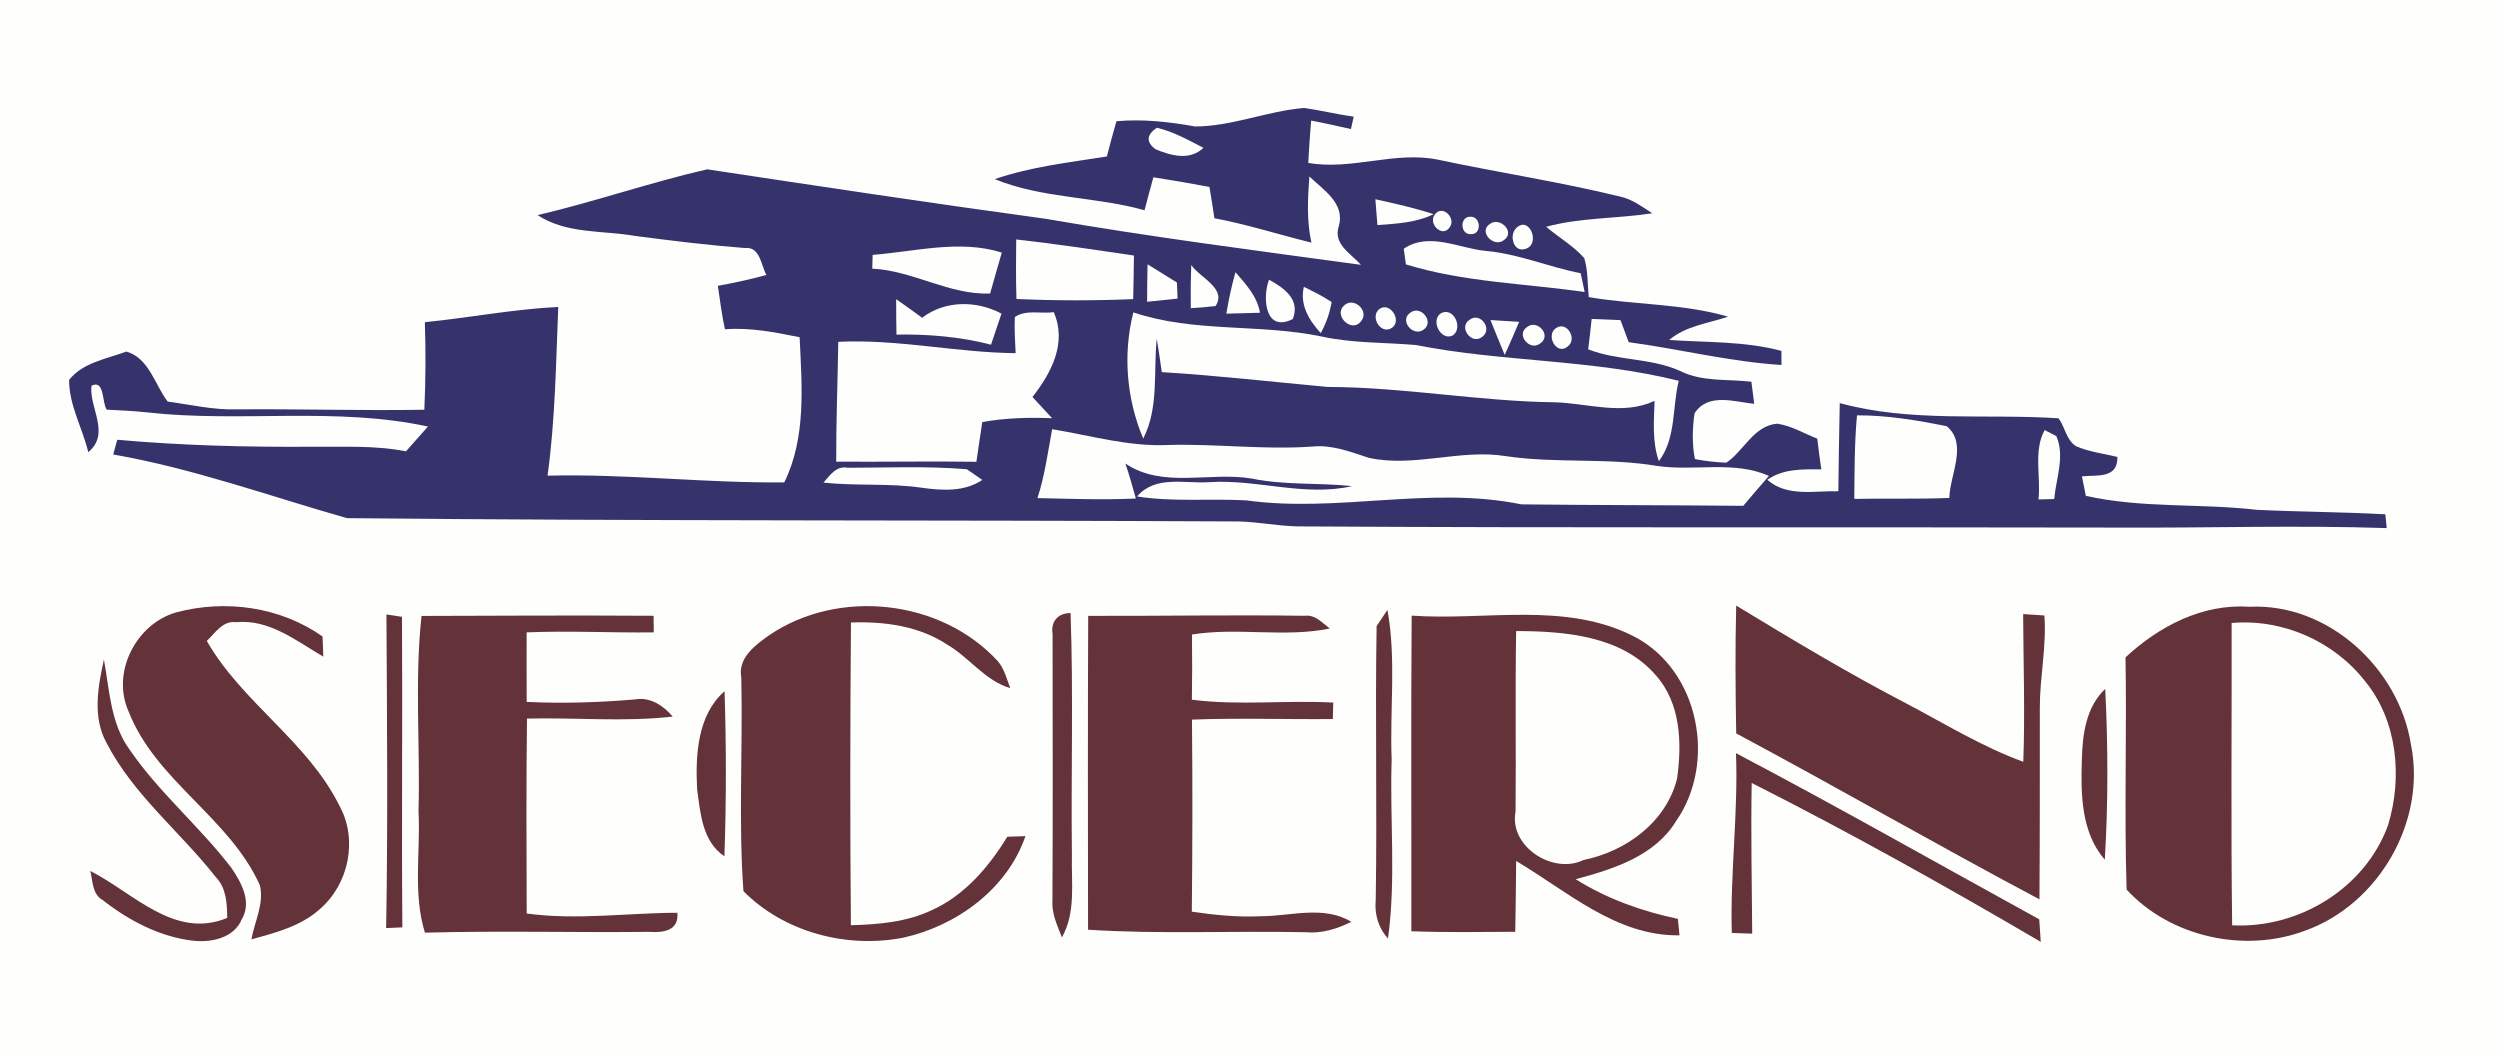
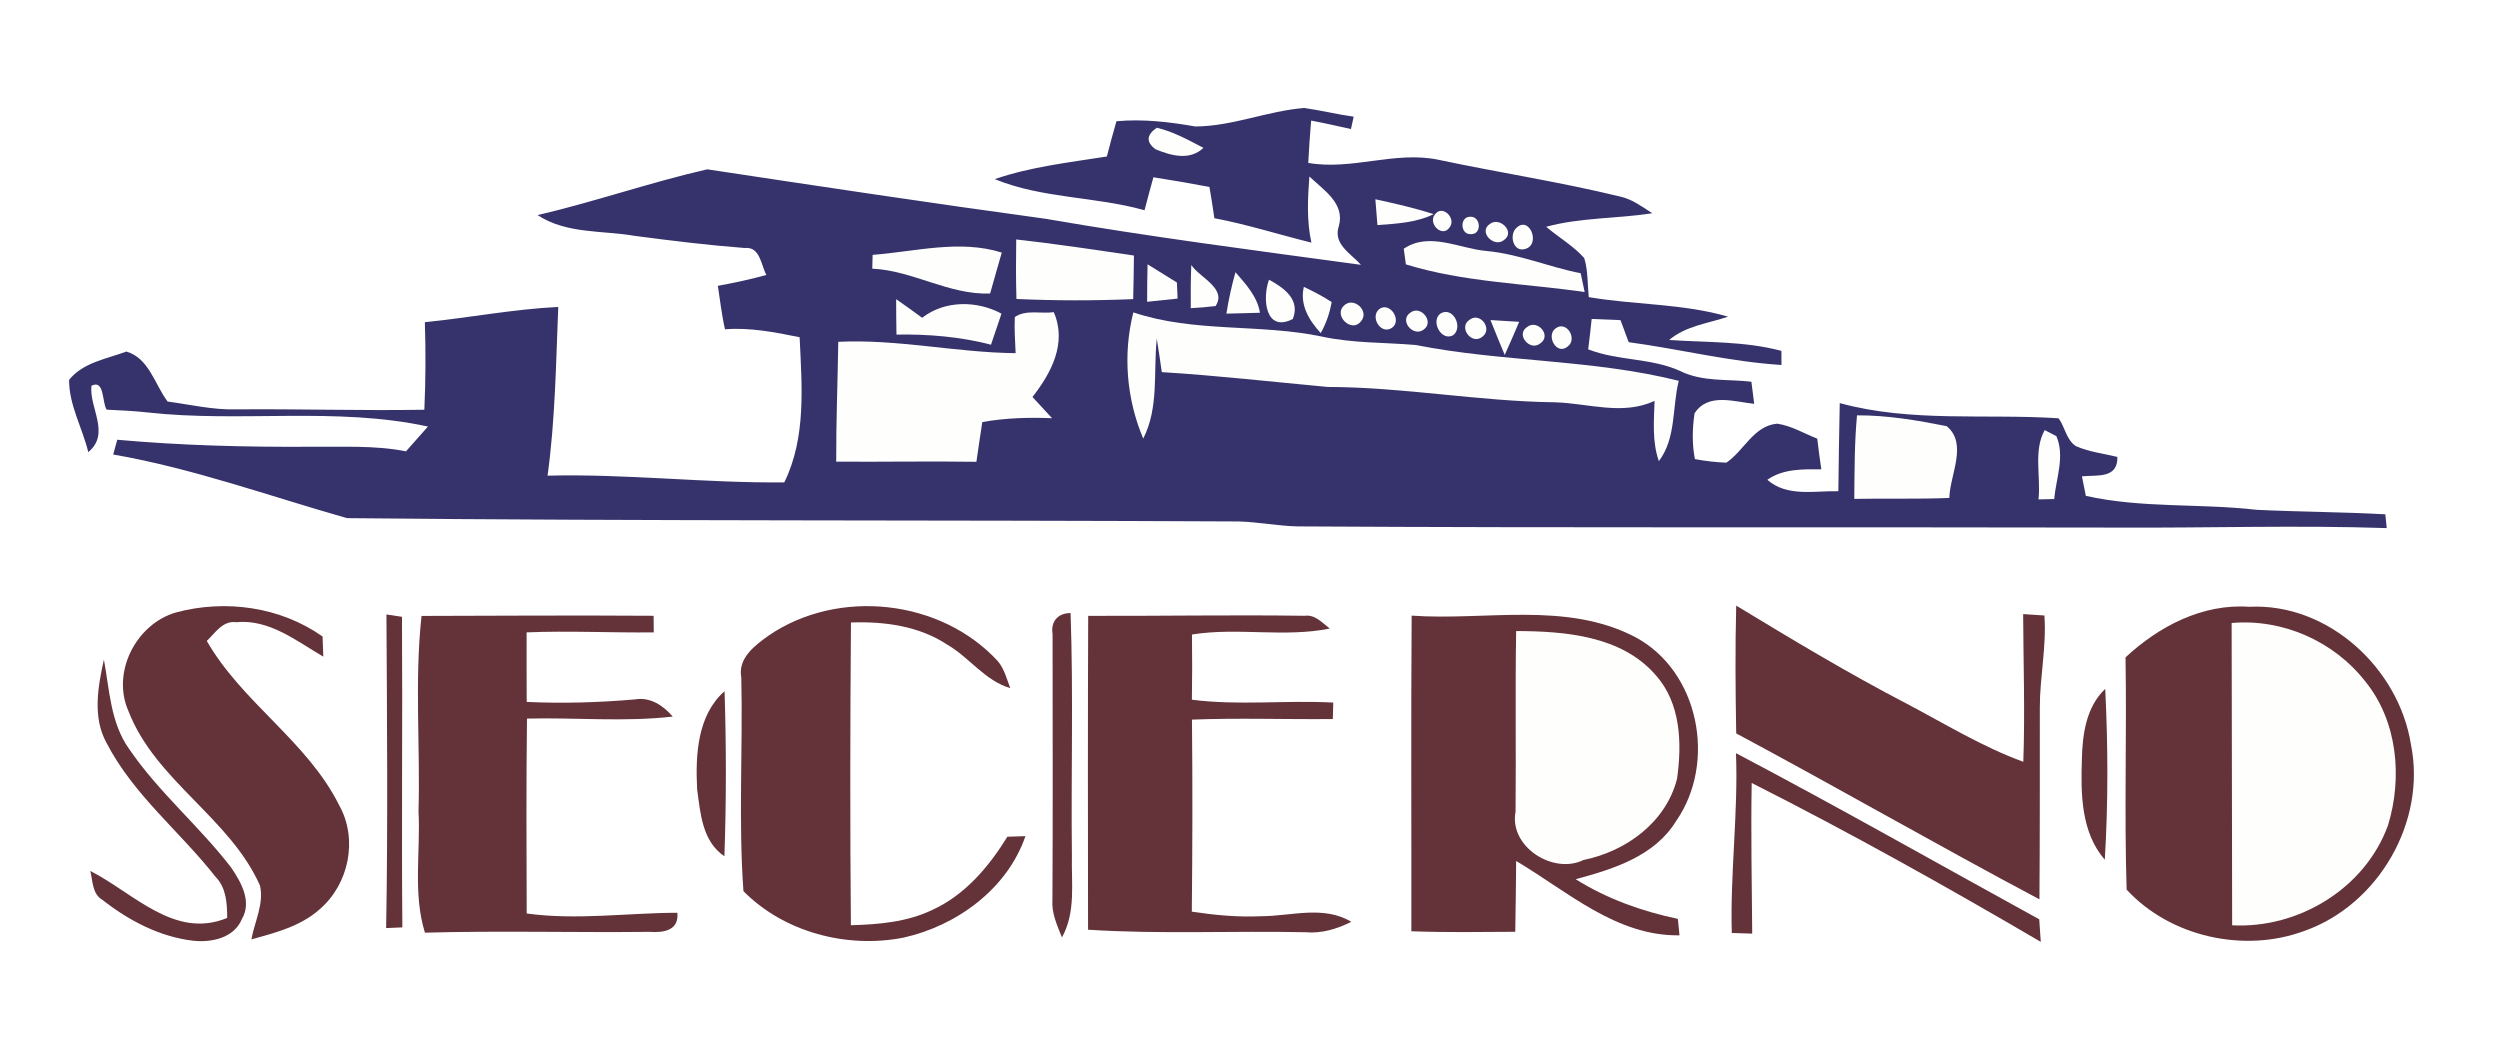
<svg xmlns="http://www.w3.org/2000/svg" width="339pt" height="143pt" viewBox="0 0 339 143">
-   <path fill="#fefefc" d=" M 0.00 0.00 L 339.00 0.00 L 339.00 143.00 L 0.00 143.00 L 0.00 0.00 Z" />
  <path fill="#36336c" d=" M 162.08 17.15 C 167.10 17.13 171.87 15.04 176.85 14.64 C 179.10 14.96 181.31 15.51 183.56 15.82 C 183.47 16.24 183.28 17.08 183.19 17.50 C 181.39 17.10 179.60 16.69 177.79 16.35 C 177.62 18.26 177.51 20.18 177.40 22.09 C 183.31 23.13 189.13 20.44 195.03 21.66 C 203.26 23.41 211.58 24.67 219.75 26.67 C 221.36 27.03 222.69 28.04 224.05 28.92 C 219.26 29.66 214.36 29.48 209.66 30.75 C 211.35 32.19 213.33 33.32 214.82 34.99 C 215.35 36.70 215.25 38.52 215.44 40.29 C 221.71 41.36 228.19 41.15 234.33 42.94 C 231.61 43.86 228.61 44.18 226.34 46.10 C 231.43 46.45 236.59 46.25 241.56 47.58 C 241.56 48.06 241.57 49.01 241.57 49.49 C 234.60 49.06 227.77 47.33 220.85 46.40 C 220.49 45.40 220.12 44.40 219.74 43.41 C 218.43 43.36 217.13 43.31 215.83 43.25 C 215.69 44.63 215.53 46.00 215.36 47.37 C 219.38 48.95 223.88 48.51 227.84 50.31 C 230.85 51.81 234.26 51.38 237.49 51.76 C 237.59 52.51 237.78 54.01 237.87 54.76 C 235.19 54.49 231.61 53.21 229.78 56.05 C 229.48 58.10 229.43 60.21 229.83 62.25 C 231.23 62.52 232.65 62.68 234.09 62.74 C 236.50 61.12 237.77 57.75 240.97 57.45 C 242.91 57.72 244.62 58.78 246.42 59.48 C 246.58 60.87 246.77 62.25 246.97 63.64 C 244.46 63.63 241.81 63.54 239.65 65.06 C 242.34 67.42 246.03 66.53 249.28 66.61 C 249.31 62.62 249.40 58.64 249.47 54.66 C 259.16 57.31 269.24 56.07 279.14 56.72 C 280.03 57.91 280.17 59.64 281.50 60.50 C 283.28 61.28 285.24 61.50 287.12 61.96 C 287.18 64.94 284.39 64.39 282.31 64.59 C 282.49 65.47 282.67 66.36 282.84 67.24 C 290.45 68.94 298.29 68.24 306.00 69.13 C 311.81 69.41 317.63 69.42 323.45 69.74 C 323.50 70.20 323.59 71.14 323.64 71.61 C 311.43 71.20 299.21 71.61 286.99 71.54 C 250.00 71.45 213.00 71.60 176.00 71.38 C 173.32 71.33 170.68 70.79 168.01 70.71 C 127.69 70.50 87.35 70.67 47.05 70.26 C 36.52 67.27 26.17 63.51 15.35 61.63 C 15.54 60.96 15.72 60.30 15.90 59.63 C 24.58 60.41 33.29 60.63 42.00 60.58 C 46.36 60.63 50.76 60.35 55.05 61.20 C 56.04 60.08 57.04 58.96 58.03 57.84 C 45.54 55.13 32.66 57.33 20.04 55.93 C 18.19 55.72 16.33 55.65 14.47 55.55 C 13.82 54.65 14.21 51.38 12.40 52.31 C 12.07 55.30 15.03 58.79 11.97 61.31 C 11.18 58.03 9.35 54.93 9.37 51.51 C 11.26 49.14 14.45 48.68 17.13 47.67 C 20.22 48.56 20.98 52.14 22.73 54.45 C 25.80 54.86 28.86 55.59 31.98 55.51 C 40.50 55.43 49.02 55.71 57.54 55.56 C 57.72 51.61 57.74 47.65 57.61 43.69 C 63.65 43.08 69.63 41.92 75.70 41.62 C 75.39 49.26 75.29 56.91 74.25 64.50 C 84.97 64.23 95.63 65.52 106.35 65.41 C 109.35 59.30 108.73 52.32 108.43 45.73 C 105.09 45.05 101.74 44.39 98.31 44.65 C 97.86 42.71 97.65 40.73 97.34 38.76 C 99.55 38.35 101.75 37.89 103.92 37.28 C 103.19 35.96 103.08 33.40 100.99 33.63 C 96.01 33.25 91.06 32.64 86.11 31.99 C 81.68 31.22 76.83 31.75 72.90 29.17 C 80.64 27.36 88.17 24.73 95.90 22.96 C 111.18 25.27 126.48 27.58 141.80 29.67 C 155.99 32.13 170.29 33.97 184.55 35.91 C 183.16 34.36 180.72 33.10 181.55 30.65 C 182.41 27.56 179.45 25.76 177.55 23.93 C 177.33 26.92 177.17 29.95 177.83 32.90 C 173.44 31.82 169.12 30.43 164.67 29.59 C 164.46 28.18 164.25 26.76 164.00 25.35 C 161.47 24.87 158.94 24.43 156.40 24.04 C 155.98 25.53 155.59 27.02 155.20 28.51 C 148.53 26.63 141.34 26.94 134.89 24.29 C 139.80 22.60 144.99 22.03 150.09 21.22 C 150.49 19.62 150.94 18.03 151.39 16.44 C 154.98 16.11 158.55 16.53 162.08 17.15 Z" />
  <path fill="#fefefc" d=" M 156.69 20.24 C 155.39 19.27 155.45 18.30 156.86 17.32 C 159.11 17.85 161.15 18.99 163.19 20.05 C 161.31 21.82 158.80 21.11 156.69 20.24 Z" />
  <path fill="#fefefc" d=" M 186.50 27.02 C 189.15 27.60 191.81 28.20 194.40 29.04 C 192.02 30.20 189.37 30.33 186.78 30.52 C 186.68 29.35 186.59 28.18 186.50 27.02 Z" />
  <path fill="#fefefc" d=" M 194.57 29.09 C 195.59 27.66 197.53 29.63 196.56 30.84 C 195.56 32.30 193.59 30.29 194.57 29.09 Z" />
  <path fill="#fefefc" d=" M 199.39 29.39 C 200.83 29.34 200.97 31.84 199.43 31.75 C 197.98 31.82 197.91 29.34 199.39 29.39 Z" />
  <path fill="#fefefc" d=" M 202.04 30.36 C 203.40 29.34 205.55 31.50 203.90 32.58 C 202.55 33.62 200.41 31.41 202.04 30.36 Z" />
  <path fill="#fefefc" d=" M 205.53 31.00 C 207.34 29.04 209.02 33.16 206.81 33.76 C 205.23 34.24 204.64 31.97 205.53 31.00 Z" />
  <path fill="#fefefc" d=" M 137.80 32.47 C 143.14 33.07 148.45 33.87 153.76 34.65 C 153.74 36.62 153.71 38.59 153.66 40.56 C 148.38 40.78 143.10 40.78 137.83 40.54 C 137.75 37.85 137.76 35.16 137.80 32.47 Z" />
  <path fill="#fefefc" d=" M 190.35 33.73 C 193.83 31.37 197.89 33.73 201.62 34.04 C 206.00 34.45 210.05 36.22 214.34 37.05 C 214.48 37.69 214.75 38.96 214.88 39.60 C 206.81 38.43 198.45 38.27 190.64 35.85 C 190.57 35.32 190.43 34.26 190.35 33.73 Z" />
  <path fill="#fefefc" d=" M 118.33 34.56 C 124.12 34.12 130.13 32.45 135.84 34.25 C 135.32 36.10 134.77 37.94 134.26 39.80 C 128.67 40.01 123.80 36.69 118.28 36.43 C 118.29 35.97 118.32 35.03 118.33 34.56 Z" />
  <path fill="#fefefc" d=" M 155.61 35.84 C 156.94 36.67 158.26 37.50 159.59 38.31 C 159.61 38.86 159.66 39.95 159.68 40.49 C 158.30 40.63 156.92 40.78 155.55 40.92 C 155.55 39.23 155.57 37.53 155.61 35.84 Z" />
  <path fill="#fefefc" d=" M 161.54 35.94 C 162.72 37.68 166.40 39.12 164.83 41.50 C 163.71 41.63 162.59 41.73 161.47 41.79 C 161.45 39.84 161.46 37.89 161.54 35.94 Z" />
  <path fill="#fefefc" d=" M 166.30 42.53 C 166.60 40.63 167.01 38.76 167.53 36.91 C 168.93 38.54 170.49 40.19 170.85 42.41 C 169.71 42.44 167.44 42.50 166.30 42.53 Z" />
  <path fill="#fefefc" d=" M 172.08 37.93 C 174.08 39.02 176.37 40.61 175.30 43.26 C 171.54 45.17 171.15 40.40 172.08 37.93 Z" />
  <path fill="#fefefc" d=" M 176.80 38.90 C 178.09 39.52 179.37 40.16 180.57 40.96 C 180.32 42.44 179.83 43.85 179.09 45.17 C 177.50 43.42 176.23 41.36 176.80 38.90 Z" />
  <path fill="#fefefc" d=" M 121.52 40.57 C 122.71 41.39 123.88 42.24 125.04 43.09 C 128.12 40.71 132.45 40.73 135.80 42.53 C 135.32 43.94 134.85 45.34 134.38 46.74 C 130.19 45.65 125.88 45.30 121.56 45.37 C 121.53 43.77 121.52 42.17 121.52 40.57 Z" />
  <path fill="#fefefc" d=" M 182.18 41.50 C 183.49 40.08 185.85 42.21 184.49 43.64 C 183.25 45.12 180.87 42.84 182.18 41.50 Z" />
  <path fill="#fefefc" d=" M 137.61 42.99 C 139.13 41.94 141.16 42.58 142.89 42.33 C 144.71 46.51 142.56 50.57 140.00 53.83 C 140.89 54.79 141.78 55.74 142.66 56.71 C 139.49 56.58 136.32 56.67 133.20 57.23 C 132.91 59.03 132.67 60.82 132.40 62.62 C 126.06 62.52 119.73 62.65 113.39 62.60 C 113.37 57.18 113.59 51.77 113.67 46.35 C 121.74 45.96 129.66 47.81 137.72 47.89 C 137.65 46.26 137.53 44.63 137.61 42.99 Z" />
  <path fill="#fefefc" d=" M 187.03 41.91 C 188.45 40.86 190.14 43.42 188.78 44.43 C 187.28 45.50 185.71 42.98 187.03 41.91 Z" />
  <path fill="#fefefc" d=" M 191.24 42.40 C 192.63 41.31 194.56 43.64 193.04 44.70 C 191.64 45.75 189.68 43.46 191.24 42.40 Z" />
  <path fill="#fefefc" d=" M 195.37 42.49 C 197.06 41.54 198.44 44.41 197.04 45.46 C 195.42 46.34 193.92 43.48 195.37 42.49 Z" />
  <path fill="#fefefc" d=" M 155.02 59.47 C 152.75 54.08 152.25 48.04 153.68 42.36 C 161.97 45.15 170.84 43.86 179.30 45.65 C 183.46 46.55 187.72 46.42 191.94 46.78 C 203.75 49.11 215.93 48.70 227.64 51.64 C 226.73 55.26 227.31 59.41 224.94 62.53 C 224.02 59.89 224.27 57.09 224.36 54.36 C 220.02 56.38 215.36 54.68 210.85 54.55 C 200.54 54.43 190.35 52.49 180.03 52.47 C 172.54 51.78 165.05 50.92 157.54 50.46 C 157.32 48.95 157.11 47.44 156.86 45.93 C 156.38 50.46 157.17 55.27 155.02 59.47 Z" />
  <path fill="#fefefc" d=" M 199.26 43.37 C 200.71 42.23 202.48 44.64 200.97 45.69 C 199.55 46.81 197.72 44.38 199.26 43.37 Z" />
  <path fill="#fefefc" d=" M 202.11 43.40 C 203.40 43.47 204.70 43.55 206.00 43.64 C 205.36 45.15 204.71 46.65 204.04 48.13 C 203.38 46.56 202.74 44.98 202.11 43.40 Z" />
  <path fill="#fefefc" d=" M 207.08 44.34 C 208.47 43.24 210.46 45.50 208.85 46.57 C 207.48 47.69 205.48 45.37 207.08 44.34 Z" />
  <path fill="#fefefc" d=" M 210.94 44.53 C 212.44 43.41 213.97 45.99 212.56 47.00 C 211.07 48.23 209.59 45.51 210.94 44.53 Z" />
  <path fill="#fefefc" d=" M 251.44 67.65 C 251.48 63.87 251.46 60.09 251.81 56.32 C 255.91 56.30 259.96 56.99 263.97 57.79 C 266.87 60.18 264.40 64.37 264.33 67.52 C 260.03 67.70 255.73 67.56 251.44 67.65 Z" />
-   <path fill="#fefefc" d=" M 142.67 58.20 C 147.90 59.06 153.06 60.59 158.42 60.34 C 164.96 60.16 171.47 61.02 178.01 60.55 C 180.67 60.29 183.16 61.29 185.64 62.09 C 191.82 63.42 198.03 60.84 204.23 61.86 C 211.04 62.86 217.97 62.04 224.77 63.19 C 229.78 63.92 235.12 62.43 239.87 64.53 C 238.70 65.88 237.53 67.22 236.39 68.59 C 226.36 68.49 216.32 68.51 206.29 68.39 C 193.93 65.85 181.41 69.57 169.00 67.85 C 164.07 67.58 159.10 68.09 154.19 67.32 C 156.69 64.40 160.65 65.62 164.00 65.38 C 170.48 64.96 176.90 67.39 183.34 65.92 C 178.83 65.43 174.25 65.82 169.78 64.90 C 164.09 63.92 157.69 66.30 152.60 62.85 C 153.13 64.41 153.58 66.00 154.02 67.60 C 149.57 67.80 145.13 67.64 140.68 67.54 C 141.67 64.51 142.09 61.33 142.67 58.20 Z" />
  <path fill="#fefefc" d=" M 276.42 67.72 C 276.76 64.63 275.71 61.09 277.26 58.32 C 277.65 58.52 278.45 58.93 278.84 59.14 C 280.03 61.86 278.80 64.86 278.55 67.67 C 278.02 67.68 276.96 67.71 276.42 67.72 Z" />
-   <path fill="#fefefc" d=" M 111.66 65.44 C 112.56 64.43 113.41 63.11 114.98 63.43 C 120.35 63.42 125.75 63.18 131.11 63.63 C 131.64 63.99 132.68 64.71 133.20 65.08 C 130.74 66.72 127.79 66.52 125.00 66.14 C 120.58 65.49 116.10 65.92 111.66 65.44 Z" />
  <path fill="#643239" d=" M 23.89 83.04 C 30.58 81.25 38.03 82.28 43.74 86.31 C 43.76 86.99 43.81 88.36 43.84 89.04 C 40.18 86.91 36.52 83.93 32.02 84.37 C 30.19 84.13 29.18 85.84 28.04 86.91 C 32.83 95.27 41.68 100.53 45.99 109.19 C 48.58 113.80 47.31 119.91 43.34 123.30 C 40.76 125.61 37.34 126.48 34.09 127.38 C 34.52 124.97 35.83 122.55 35.25 120.07 C 31.15 110.87 21.08 105.88 17.42 96.43 C 15.09 91.18 18.44 84.60 23.89 83.04 Z" />
  <path fill="#643239" d=" M 104.26 86.16 C 113.67 79.75 127.58 81.24 135.31 89.66 C 136.19 90.70 136.51 92.06 136.99 93.31 C 133.55 92.30 131.47 89.17 128.46 87.42 C 124.61 84.87 119.91 84.25 115.39 84.41 C 115.28 98.09 115.26 111.78 115.38 125.46 C 119.11 125.36 122.95 125.04 126.37 123.41 C 130.82 121.40 134.09 117.54 136.60 113.46 C 137.21 113.44 138.44 113.40 139.05 113.38 C 136.59 120.55 129.71 125.55 122.48 127.15 C 114.84 128.64 106.34 126.43 100.81 120.84 C 100.12 111.23 100.74 101.53 100.52 91.89 C 100.02 89.24 102.37 87.51 104.26 86.16 Z" />
  <path fill="#643239" d=" M 235.43 82.12 C 243.03 86.73 250.64 91.31 258.53 95.41 C 263.74 98.15 268.79 101.27 274.36 103.30 C 274.60 96.62 274.37 89.94 274.34 83.27 C 275.06 83.32 276.50 83.41 277.22 83.46 C 277.53 87.66 276.59 91.80 276.60 95.99 C 276.60 104.64 276.61 113.30 276.55 121.95 C 262.75 114.63 249.21 106.82 235.43 99.45 C 235.33 93.67 235.28 87.90 235.43 82.12 Z" />
  <path fill="#643239" d=" M 288.22 89.14 C 292.74 84.93 298.66 81.83 305.00 82.28 C 315.69 81.74 325.29 90.62 326.92 100.94 C 329.06 111.40 322.52 122.69 312.48 126.23 C 304.32 129.27 294.28 127.05 288.37 120.63 C 288.04 110.14 288.40 99.63 288.22 89.14 Z" />
  <path fill="#643239" d=" M 52.40 83.32 C 52.93 83.40 53.98 83.56 54.51 83.64 C 54.60 97.68 54.44 111.71 54.56 125.75 C 54.01 125.77 52.91 125.83 52.36 125.85 C 52.61 111.68 52.48 97.50 52.40 83.32 Z" />
  <path fill="#643239" d=" M 57.16 83.52 C 67.65 83.49 78.14 83.43 88.63 83.50 C 88.63 84.06 88.64 85.19 88.65 85.75 C 82.90 85.82 77.15 85.51 71.41 85.75 C 71.41 88.89 71.40 92.04 71.42 95.18 C 76.32 95.41 81.22 95.26 86.10 94.84 C 88.16 94.48 89.95 95.67 91.22 97.17 C 84.65 97.92 78.04 97.28 71.46 97.44 C 71.35 106.25 71.39 115.06 71.42 123.87 C 78.22 124.80 85.04 123.79 91.85 123.77 C 92.09 126.19 89.96 126.50 88.08 126.36 C 77.93 126.47 67.77 126.19 57.62 126.47 C 55.97 121.13 57.04 115.48 56.75 110.00 C 57.00 101.18 56.20 92.30 57.16 83.52 Z" />
  <path fill="#643239" d=" M 142.73 85.98 C 142.45 84.29 143.45 83.13 145.17 83.13 C 145.56 94.08 145.22 105.04 145.35 115.99 C 145.26 119.73 145.91 123.69 144.00 127.11 C 143.35 125.47 142.57 123.82 142.71 122.01 C 142.78 110.00 142.73 97.99 142.73 85.98 Z" />
  <path fill="#643239" d=" M 147.56 83.51 C 157.34 83.54 167.12 83.36 176.90 83.50 C 178.33 83.30 179.28 84.45 180.32 85.23 C 174.16 86.48 167.83 85.04 161.63 86.04 C 161.67 88.99 161.67 91.93 161.62 94.88 C 167.98 95.70 174.40 94.92 180.79 95.27 C 180.77 95.82 180.74 96.94 180.73 97.50 C 174.36 97.57 167.99 97.33 161.63 97.58 C 161.72 106.26 161.70 114.94 161.61 123.62 C 164.72 124.09 167.86 124.39 171.01 124.24 C 175.10 124.23 179.46 122.73 183.24 125.00 C 181.29 125.97 179.21 126.61 177.01 126.41 C 167.19 126.20 157.35 126.70 147.54 126.07 C 147.52 111.89 147.50 97.70 147.56 83.51 Z" />
  <path fill="#643239" d=" M 191.42 83.48 C 201.48 84.19 212.32 81.51 221.68 86.36 C 230.41 90.96 232.81 103.38 227.29 111.32 C 224.37 116.11 218.75 117.85 213.66 119.22 C 217.89 121.88 222.64 123.57 227.52 124.60 C 227.57 125.16 227.68 126.27 227.74 126.83 C 219.18 126.97 212.53 120.86 205.59 116.75 C 205.55 119.95 205.54 123.15 205.47 126.35 C 200.77 126.38 196.07 126.45 191.38 126.28 C 191.40 112.01 191.32 97.74 191.42 83.48 Z" />
-   <path fill="#643239" d=" M 186.67 84.89 C 187.04 84.34 187.78 83.25 188.14 82.70 C 189.35 89.39 188.44 96.24 188.71 103.00 C 188.44 111.08 189.32 119.24 188.21 127.27 C 186.88 125.80 186.36 123.94 186.55 121.99 C 186.75 109.62 186.46 97.25 186.67 84.89 Z" />
-   <path fill="#fefefc" d=" M 302.61 84.48 C 309.49 83.87 316.44 86.93 320.69 92.35 C 325.10 97.73 325.80 105.39 323.82 111.89 C 320.73 120.45 311.69 125.95 302.68 125.47 C 302.50 111.81 302.64 98.15 302.61 84.48 Z" />
+   <path fill="#fefefc" d=" M 302.61 84.48 C 309.49 83.87 316.44 86.93 320.69 92.35 C 325.10 97.73 325.80 105.39 323.82 111.89 C 320.73 120.45 311.69 125.95 302.68 125.47 Z" />
  <path fill="#fefefc" d=" M 205.59 85.57 C 212.19 85.59 219.85 86.19 224.49 91.52 C 227.92 95.33 228.09 100.77 227.41 105.59 C 225.92 111.50 220.49 115.45 214.71 116.62 C 210.60 118.63 204.60 114.79 205.51 110.07 C 205.59 101.90 205.45 93.73 205.59 85.57 Z" />
  <path fill="#643239" d=" M 14.45 100.74 C 12.52 97.27 13.28 93.11 14.09 89.44 C 14.85 93.54 14.98 98.00 17.49 101.53 C 21.49 107.41 27.03 112.02 31.35 117.65 C 32.70 119.62 34.19 122.28 32.80 124.62 C 31.75 127.20 28.66 127.84 26.17 127.56 C 21.64 127.03 17.46 124.82 13.91 122.04 C 12.49 121.23 12.60 119.49 12.24 118.10 C 18.07 121.04 23.65 127.44 30.81 124.47 C 30.79 122.51 30.70 120.42 29.25 118.92 C 24.43 112.78 18.08 107.78 14.45 100.74 Z" />
  <path fill="#643239" d=" M 282.30 102.99 C 282.38 99.59 282.87 95.87 285.47 93.41 C 285.85 101.11 285.88 108.87 285.41 116.58 C 282.18 112.85 282.15 107.64 282.30 102.99 Z" />
  <path fill="#643239" d=" M 94.53 107.00 C 94.29 102.43 94.56 96.95 98.25 93.73 C 98.49 101.18 98.49 108.66 98.23 116.11 C 95.22 114.10 94.97 110.25 94.53 107.00 Z" />
  <path fill="#643239" d=" M 235.40 102.13 C 249.23 109.41 262.82 117.14 276.52 124.66 C 276.59 125.68 276.66 126.70 276.73 127.72 C 263.87 120.18 250.84 112.90 237.53 106.17 C 237.41 112.98 237.55 119.79 237.60 126.60 C 236.91 126.58 235.52 126.53 234.83 126.51 C 234.60 118.38 235.71 110.28 235.40 102.13 Z" />
</svg>